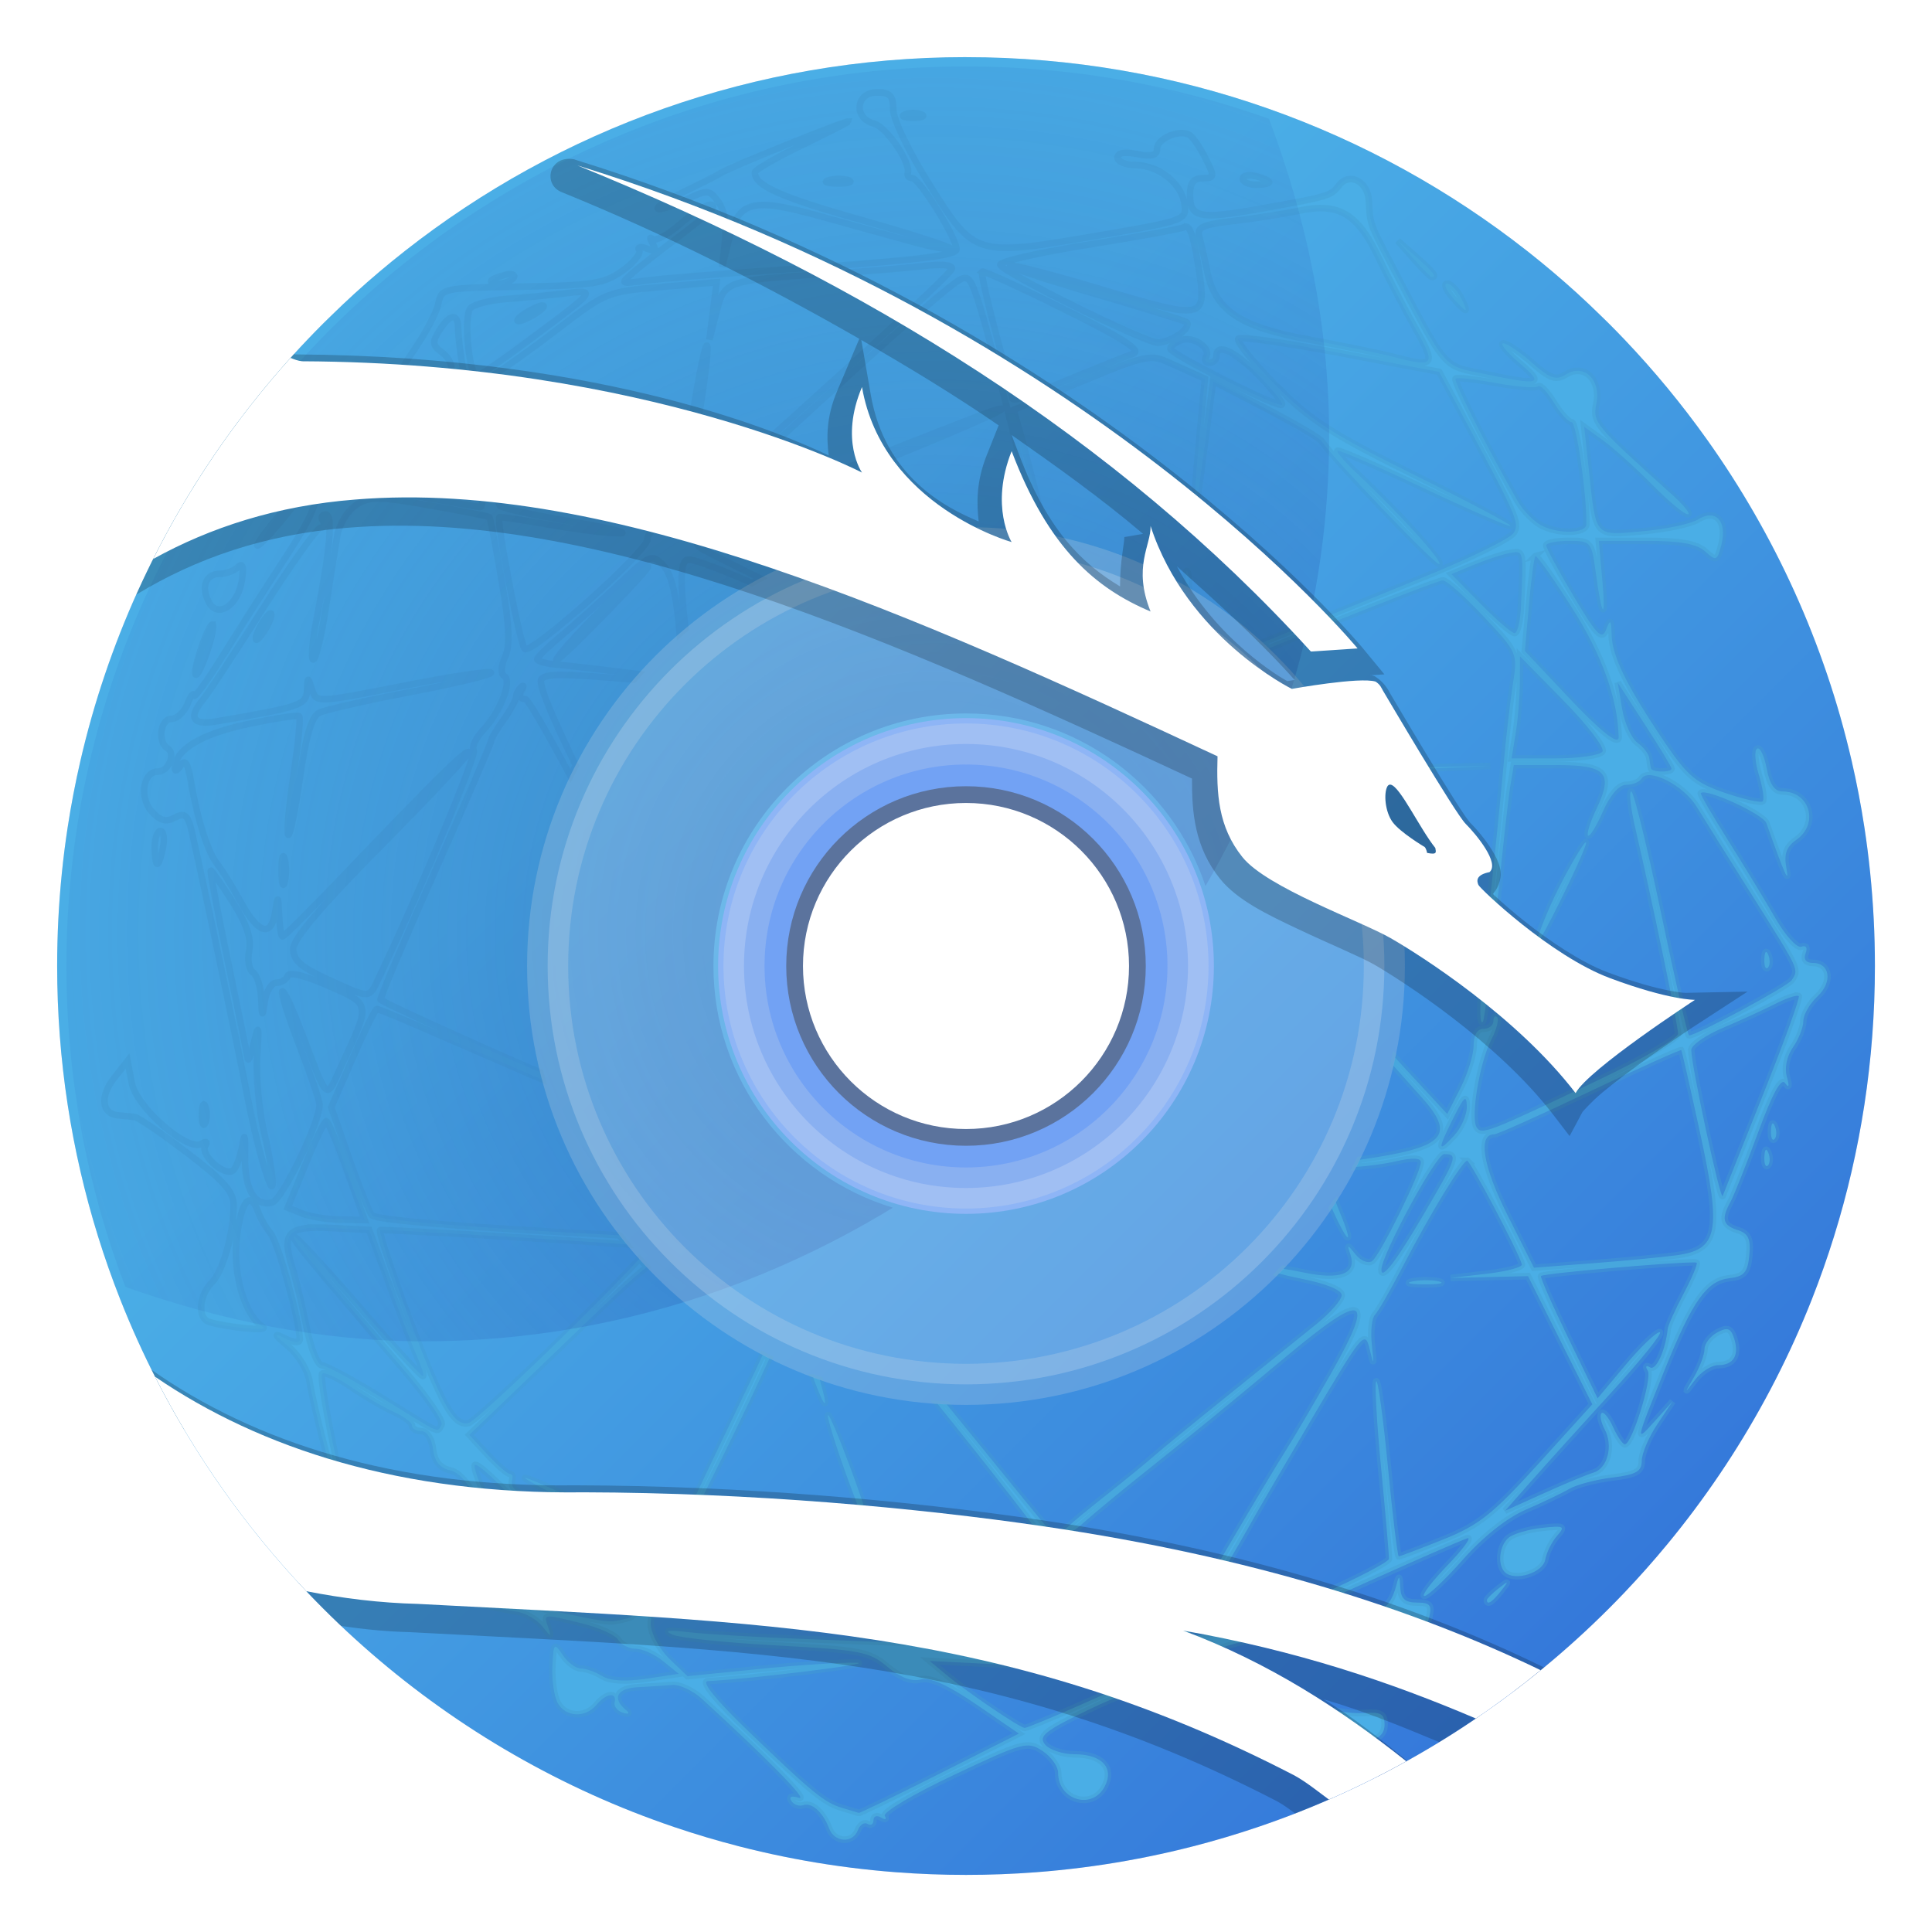
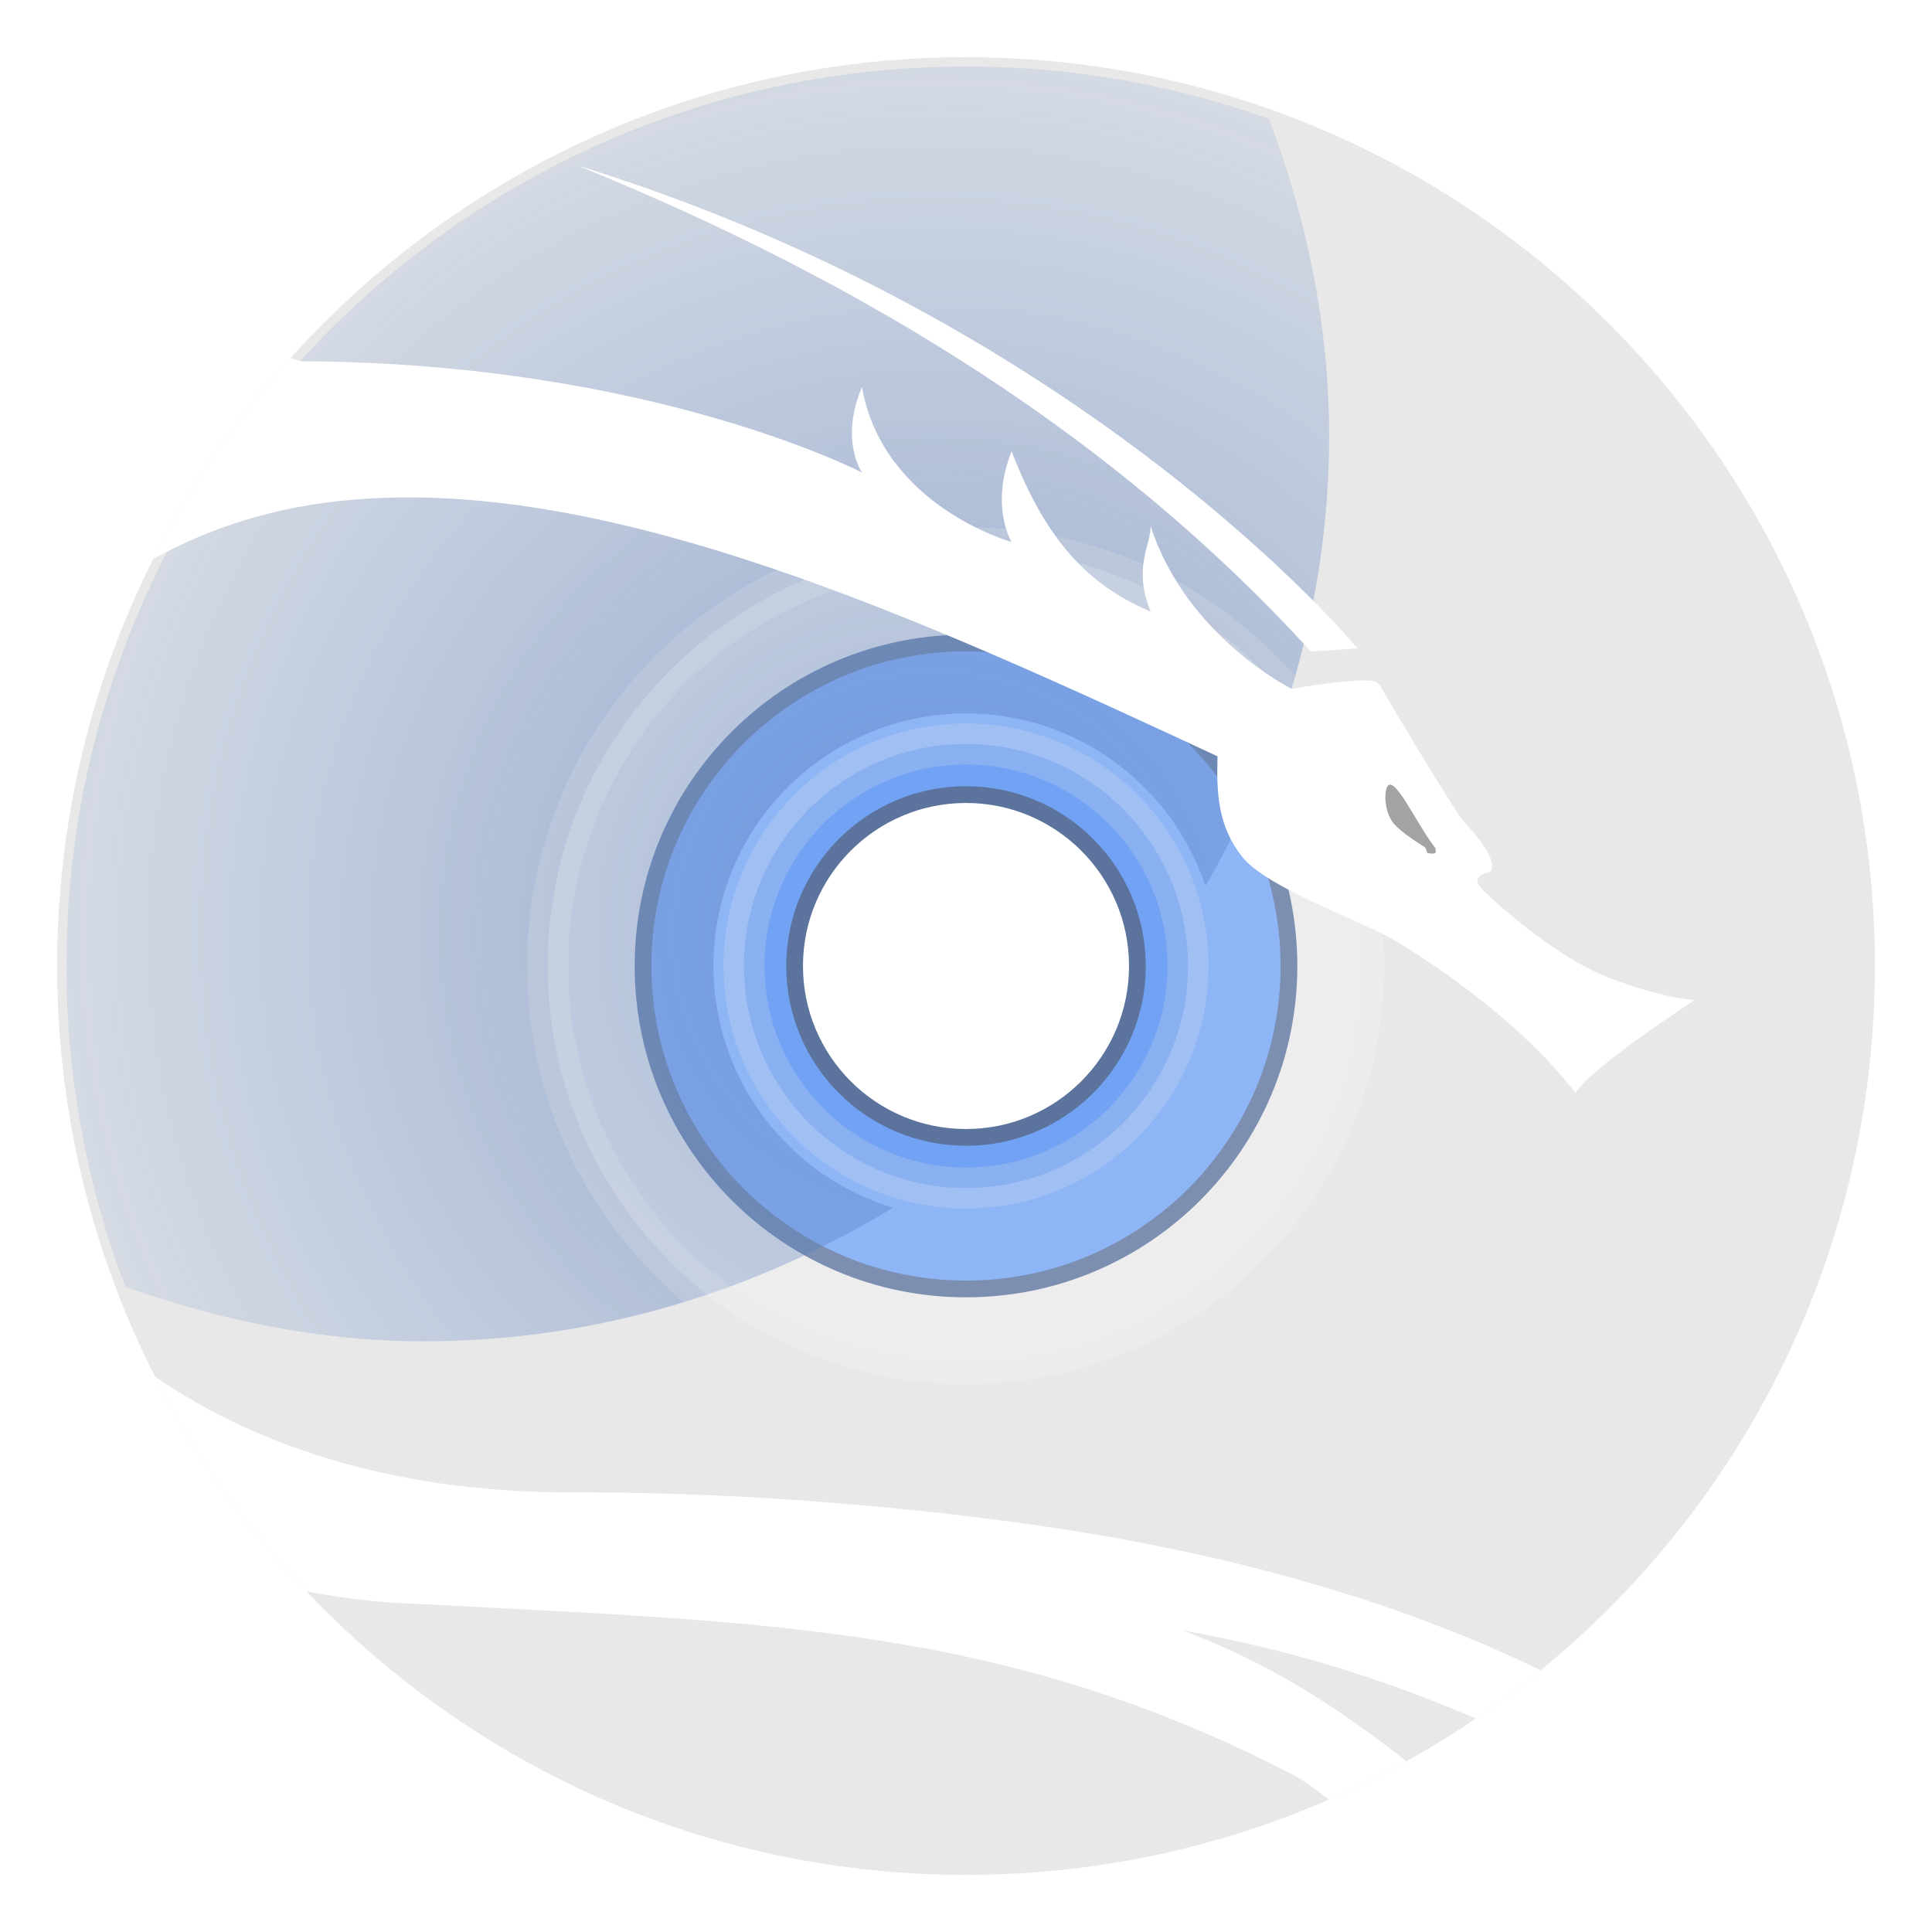
<svg xmlns="http://www.w3.org/2000/svg" xmlns:ns1="http://sodipodi.sourceforge.net/DTD/sodipodi-0.dtd" xmlns:ns2="http://www.inkscape.org/namespaces/inkscape" width="220" height="220" version="1.1" viewBox="0 0 165 165" id="svg17" ns1:docname="iso-64-netinst.svg" ns2:version="1.3.2 (091e20ef0f, 2023-11-25, custom)">
  <ns1:namedview id="namedview17" pagecolor="#ffffff" bordercolor="#000000" borderopacity="0.25" ns2:showpageshadow="2" ns2:pageopacity="0.0" ns2:pagecheckerboard="0" ns2:deskcolor="#d1d1d1" ns2:zoom="3.0534156" ns2:cx="-183.56492" ns2:cy="16.375104" ns2:window-width="3840" ns2:window-height="2083" ns2:window-x="1080" ns2:window-y="34" ns2:window-maximized="1" ns2:current-layer="svg17" />
  <defs id="defs1">
    <filter id="c" x="-0.027" y="-0.027" width="1.054" height="1.054" style="color-interpolation-filters:sRGB">
      <feGaussianBlur stdDeviation="1.746" id="feGaussianBlur1" />
    </filter>
  </defs>
  <radialGradient id="a" cx="106.31" cy="106.09" r="134.6" gradientTransform="matrix(.707 0 0 .707 4.709 4.709)" gradientUnits="userSpaceOnUse">
    <stop stop-color="#1b3f7c" style="stop-color:#2656a8" offset="0" id="stop1" />
    <stop stop-color="#2b62c0" stop-opacity="0" offset="1" id="stop2" />
  </radialGradient>
  <linearGradient id="b" x1="61.578" x2="160.65" y1="52.014" y2="151.09" gradientTransform="matrix(.947 0 0 .947 4.394 4.394)" gradientUnits="userSpaceOnUse">
    <stop stop-color="#265ab1" style="stop-color:#4aaee6" offset="0" id="stop3" />
    <stop stop-color="#5cb6e8" style="stop-color:#316fd8" offset="1" id="stop4" />
  </linearGradient>
  <path d="m82.5 4.879c-18.086 0-34.727 6.186-47.923 16.556-1.466 1.152-2.889 2.355-4.267 3.608-0.692 0.629-1.369 1.275-2.037 1.928-0.219 0.214-0.441 0.426-0.658 0.643-0.439 0.439-0.874 0.882-1.302 1.332-1.714 1.797-3.34 3.676-4.877 5.631-4.05e-4 5.14e-4 -9.64e-4 8.82e-4 -0.002 0.002-0.768 0.977-1.513 1.974-2.234 2.987-0.721 1.014-1.419 2.047-2.092 3.096-0.337 0.525-0.667 1.054-0.991 1.587-2.06e-4 3.38e-4 2.05e-4 0.001 0 0.002-0.972 1.6-1.889 3.239-2.746 4.912-0.571 1.116-1.117 2.247-1.635 3.393-0.259 0.573-0.512 1.149-0.757 1.73-1.66e-4 3.93e-4 1.66e-4 9.64e-4 0 0.002-0.245 0.58-0.484 1.164-0.715 1.751-0.463 1.175-0.898 2.364-1.305 3.566-0.203 0.601-0.401 1.206-0.59 1.814-0.189 0.608-0.371 1.218-0.545 1.832-1.22e-4 4.31e-4 1.223e-4 9.64e-4 0 0.002-0.349 1.228-0.668 2.468-0.957 3.72-0.433 1.878-0.798 3.781-1.093 5.708-0.196 1.285-0.361 2.58-0.493 3.885-4.68e-5 4.61e-4 4.68e-5 9.36e-4 0 0.002-0.132 1.304-0.233 2.618-0.3 3.941-2.37e-5 4.65e-4 2.36e-5 9.31e-4 0 0.001-0.033 0.661-0.059 1.325-0.075 1.99-1.17e-5 4.66e-4 1.19e-5 9.3e-4 0 0.001-0.017 0.665-0.025 1.333-0.025 2.002 0 4.019 0.305 7.967 0.894 11.821 0.294 1.927 0.659 3.83 1.093 5.708 1.021e-4 4.4e-4 -1.023e-4 9.8e-4 0 9.8e-4 0.433 1.877 0.935 3.729 1.502 5.552 0.567 1.823 1.2 3.617 1.895 5.38 0.463 1.175 0.955 2.336 1.473 3.482s1.063 2.277 1.635 3.393c1.91e-4 3.5e-4 -1.89e-4 9.6e-4 0 9.6e-4 1.143 2.231 2.391 4.4 3.736 6.499 0.673 1.05 1.37 2.082 2.092 3.096 0.361 0.507 0.727 1.011 1.1 1.509 0.745 0.996 1.513 1.973 2.304 2.932 1.186 1.438 2.423 2.832 3.708 4.179 0.428 0.449 0.863 0.894 1.302 1.333 3.512 3.512 7.358 6.688 11.488 9.478 1.032 0.697 2.081 1.371 3.148 2.019 0.533 0.324 1.072 0.641 1.614 0.953 1.084 0.623 2.183 1.221 3.299 1.793 1.116 0.571 2.247 1.117 3.393 1.635 1.146 0.518 2.307 1.01 3.482 1.473 1.175 0.463 2.364 0.898 3.566 1.305 1.803 0.61 3.637 1.156 5.497 1.635 1.24 0.319 2.493 0.608 3.756 0.866 1.263 0.259 2.537 0.487 3.822 0.683 1.285 0.196 2.58 0.361 3.885 0.493 0.652 0.066 1.308 0.125 1.965 0.175 1.971 0.15 3.963 0.226 5.972 0.226s4.001-0.076 5.972-0.226c0.657-0.05 1.312-0.108 1.965-0.175 1.305-0.132 2.6-0.297 3.885-0.493s2.558-0.425 3.822-0.683c1.263-0.258 2.516-0.547 3.756-0.866 1.86-0.479 3.694-1.025 5.497-1.635 1.202-0.407 2.391-0.842 3.566-1.305s2.336-0.955 3.482-1.473c1.146-0.518 2.277-1.063 3.393-1.635 1.116-0.571 2.216-1.17 3.299-1.793 0.542-0.312 1.08-0.629 1.614-0.953 1.067-0.648 2.116-1.322 3.148-2.019 4.129-2.79 7.976-5.966 11.488-9.478 0.439-0.439 0.874-0.884 1.302-1.333 1.285-1.348 2.522-2.742 3.708-4.179 0.791-0.958 1.559-1.935 2.304-2.932 0.372-0.498 0.739-1.002 1.1-1.509 0.721-1.014 1.419-2.047 2.092-3.096 1.346-2.1 2.594-4.269 3.736-6.5 0.571-1.116 1.117-2.247 1.635-3.393 0.518-1.146 1.01-2.307 1.473-3.482 0.695-1.763 1.328-3.557 1.895-5.38 0.567-1.823 1.069-3.674 1.502-5.552 1e-4 -4.6e-4 -1.2e-4 -9.5e-4 0-9.6e-4 0.433-1.878 0.798-3.781 1.093-5.708 0.589-3.854 0.894-7.803 0.894-11.821 0-0.67-9e-3 -1.337-0.025-2.004-0.017-0.665-0.042-1.329-0.076-1.99-3e-5 -4.65e-4 1e-5 -9.3e-4 0-0.001-0.067-1.323-0.168-2.636-0.3-3.941-4e-5 -4.62e-4 5e-5 -9.36e-4 0-0.002-0.132-1.305-0.297-2.6-0.493-3.885-0.294-1.927-0.659-3.83-1.093-5.708-0.289-1.251-0.609-2.492-0.957-3.72-0.174-0.614-0.356-1.226-0.545-1.833-0.189-0.608-0.386-1.213-0.59-1.814-0.407-1.202-0.842-2.391-1.305-3.566-0.463-1.175-0.955-2.336-1.473-3.482-0.518-1.146-1.063-2.277-1.635-3.393-1.143-2.231-2.39-4.401-3.736-6.5-0.673-1.05-1.37-2.082-2.092-3.096-2.164-3.043-4.542-5.924-7.112-8.62-0.428-0.449-0.863-0.893-1.302-1.332-0.217-0.217-0.439-0.429-0.658-0.643-0.669-0.653-1.345-1.3-2.037-1.928-1.378-1.253-2.801-2.456-4.267-3.608-13.196-10.37-29.837-16.556-47.923-16.556zm0 56.451c11.692 0 21.17 9.477 21.17 21.17 0 11.692-9.477 21.168-21.17 21.168-11.692 0-21.17-9.476-21.17-21.168s9.477-21.17 21.17-21.17z" style="filter:url(#c);opacity:.3;stroke-width:.715" id="path4" />
  <path d="m82.5 54.917c-15.234 0-27.582 12.348-27.582 27.582 0 15.233 12.348 27.582 27.582 27.582s27.582-12.349 27.582-27.582c0-15.234-12.348-27.582-27.582-27.582zm0 12.945c8.083 0 14.638 6.554 14.638 14.638s-6.554 14.638-14.638 14.638-14.638-6.554-14.638-14.638 6.554-14.638 14.638-14.638z" fill="#72a2f4" stroke="#5b739d" stroke-width="1.43" id="path5" />
-   <path d="m82.5 4.879c-18.086 0-34.727 6.186-47.923 16.556-1.466 1.152-2.889 2.355-4.267 3.608-0.692 0.629-1.369 1.275-2.037 1.928-0.219 0.214-0.441 0.426-0.658 0.643-0.439 0.439-0.874 0.882-1.302 1.332-1.714 1.797-3.34 3.676-4.877 5.631-4.05e-4 5.14e-4 -9.64e-4 8.82e-4 -0.002 0.002-0.768 0.977-1.513 1.974-2.234 2.987-0.721 1.014-1.419 2.047-2.092 3.096-0.337 0.525-0.667 1.054-0.991 1.587-2.06e-4 3.38e-4 2.05e-4 0.001 0 0.002-0.972 1.6-1.889 3.239-2.746 4.912-0.571 1.116-1.117 2.247-1.635 3.393-0.259 0.573-0.512 1.149-0.757 1.73-1.66e-4 3.93e-4 1.66e-4 9.64e-4 0 0.002-0.245 0.58-0.484 1.164-0.715 1.751-0.463 1.175-0.898 2.364-1.305 3.566-0.203 0.601-0.401 1.206-0.59 1.814-0.189 0.608-0.371 1.218-0.545 1.832-1.22e-4 4.31e-4 1.223e-4 9.64e-4 0 0.002-0.349 1.228-0.668 2.468-0.957 3.72-0.433 1.878-0.798 3.781-1.093 5.708-0.196 1.285-0.361 2.58-0.493 3.885-4.68e-5 4.61e-4 4.68e-5 9.36e-4 0 0.002-0.132 1.304-0.233 2.618-0.3 3.941-2.37e-5 4.65e-4 2.36e-5 9.31e-4 0 0.001-0.033 0.661-0.059 1.325-0.075 1.99-1.17e-5 4.66e-4 1.19e-5 9.3e-4 0 0.001-0.017 0.665-0.025 1.333-0.025 2.002 0 4.019 0.305 7.967 0.894 11.821 0.294 1.927 0.659 3.83 1.093 5.708 1.021e-4 4.4e-4 -1.023e-4 9.8e-4 0 9.8e-4 0.433 1.877 0.935 3.729 1.502 5.552 0.567 1.823 1.2 3.617 1.895 5.38 0.463 1.175 0.955 2.336 1.473 3.482s1.063 2.277 1.635 3.393c1.91e-4 3.5e-4 -1.89e-4 9.6e-4 0 9.6e-4 1.143 2.231 2.391 4.4 3.736 6.499 0.673 1.05 1.37 2.082 2.092 3.096 0.361 0.507 0.727 1.011 1.1 1.509 0.745 0.996 1.513 1.973 2.304 2.932 1.186 1.438 2.423 2.832 3.708 4.179 0.428 0.449 0.863 0.894 1.302 1.333 3.512 3.512 7.358 6.688 11.488 9.478 1.032 0.697 2.081 1.371 3.148 2.019 0.533 0.324 1.072 0.641 1.614 0.953 1.084 0.623 2.183 1.221 3.299 1.793 1.116 0.571 2.247 1.117 3.393 1.635 1.146 0.518 2.307 1.01 3.482 1.473 1.175 0.463 2.364 0.898 3.566 1.305 1.803 0.61 3.637 1.156 5.497 1.635 1.24 0.319 2.493 0.608 3.756 0.866 1.263 0.259 2.537 0.487 3.822 0.683 1.285 0.196 2.58 0.361 3.885 0.493 0.652 0.066 1.308 0.125 1.965 0.175 1.971 0.15 3.963 0.226 5.972 0.226s4.001-0.076 5.972-0.226c0.657-0.05 1.312-0.108 1.965-0.175 1.305-0.132 2.6-0.297 3.885-0.493s2.558-0.425 3.822-0.683c1.263-0.258 2.516-0.547 3.756-0.866 1.86-0.479 3.694-1.025 5.497-1.635 1.202-0.407 2.391-0.842 3.566-1.305s2.336-0.955 3.482-1.473c1.146-0.518 2.277-1.063 3.393-1.635 1.116-0.571 2.216-1.17 3.299-1.793 0.542-0.312 1.08-0.629 1.614-0.953 1.067-0.648 2.116-1.322 3.148-2.019 4.129-2.79 7.976-5.966 11.488-9.478 0.439-0.439 0.874-0.884 1.302-1.333 1.285-1.348 2.522-2.742 3.708-4.179 0.791-0.958 1.559-1.935 2.304-2.932 0.372-0.498 0.739-1.002 1.1-1.509 0.721-1.014 1.419-2.047 2.092-3.096 1.346-2.1 2.594-4.269 3.736-6.5 0.571-1.116 1.117-2.247 1.635-3.393 0.518-1.146 1.01-2.307 1.473-3.482 0.695-1.763 1.328-3.557 1.895-5.38 0.567-1.823 1.069-3.674 1.502-5.552 1e-4 -4.6e-4 -1.2e-4 -9.5e-4 0-9.6e-4 0.433-1.878 0.798-3.781 1.093-5.708 0.589-3.854 0.894-7.803 0.894-11.821 0-0.67-9e-3 -1.337-0.025-2.004-0.017-0.665-0.042-1.329-0.076-1.99-3e-5 -4.65e-4 1e-5 -9.3e-4 0-0.001-0.067-1.323-0.168-2.636-0.3-3.941-4e-5 -4.62e-4 5e-5 -9.36e-4 0-0.002-0.132-1.305-0.297-2.6-0.493-3.885-0.294-1.927-0.659-3.83-1.093-5.708-0.289-1.251-0.609-2.492-0.957-3.72-0.174-0.614-0.356-1.226-0.545-1.833-0.189-0.608-0.386-1.213-0.59-1.814-0.407-1.202-0.842-2.391-1.305-3.566-0.463-1.175-0.955-2.336-1.473-3.482-0.518-1.146-1.063-2.277-1.635-3.393-1.143-2.231-2.39-4.401-3.736-6.5-0.673-1.05-1.37-2.082-2.092-3.096-2.164-3.043-4.542-5.924-7.112-8.62-0.428-0.449-0.863-0.893-1.302-1.332-0.217-0.217-0.439-0.429-0.658-0.643-0.669-0.653-1.345-1.3-2.037-1.928-1.378-1.253-2.801-2.456-4.267-3.608-13.196-10.37-29.837-16.556-47.923-16.556zm0 56.451c11.692 0 21.17 9.477 21.17 21.17 0 11.692-9.477 21.168-21.17 21.168-11.692 0-21.17-9.476-21.17-21.168s9.477-21.17 21.17-21.17z" style="fill:url(#b);stroke-width:.715" id="path6" />
-   <path transform="scale(.75)" d="m99.844 10.52c-2.395 0-2.681 2.934-0.346 3.545 1.44 0.377 4.216 4.423 3.879 5.654-0.085 0.31 0.133 0.562 0.484 0.562 0.885 0 5.466 7.495 5.021 8.215-0.425 0.688-5.662 1.259-21.055 2.295-6.195 0.417-12.616 0.941-14.268 1.166-2.957 0.402-2.98 0.388-1.44-0.939 0.861-0.742 2.692-2.194 4.068-3.227 4.536-3.404 5.643-4.455 4.719-4.481-0.502-0.014-2.058 0.981-3.459 2.211-1.401 1.23-2.818 1.99-3.15 1.69-0.332-0.3-0.325-0.067 0.016 0.52 0.465 0.801 0.298 0.944-0.67 0.572-0.709-0.272-1.098-0.187-0.865 0.189 0.233 0.377-0.626 1.433-1.908 2.346-2.064 1.47-3.377 1.675-11.461 1.801-9.013 0.14-9.133 0.165-9.504 1.965-0.207 1.003-1.474 3.405-2.816 5.338-1.342 1.933-2.441 3.895-2.441 4.361 0 0.466-0.312 0.656-0.693 0.42-0.381-0.236-1.468 0.674-2.414 2.022-0.946 1.347-2.693 3.435-3.881 4.641-1.658 1.682-2.065 2.665-1.752 4.229 0.317 1.584-0.45 3.35-3.451 7.945-2.123 3.25-5.317 8.259-7.098 11.131-1.781 2.872-3.259 4.9-3.285 4.506-0.026-0.394-0.353 0.043-0.727 0.973-0.374 0.929-1.197 1.69-1.83 1.69-1.256 0-1.597 2.64-0.434 3.359 0.978 0.605 0.112 2.648-1.123 2.648-1.669 0-2.121 2.958-0.693 4.535 0.951 1.051 1.636 1.238 2.613 0.715 1.048-0.561 1.423-0.36 1.801 0.963 0.492 1.725 5.317 24.591 6.453 30.584 1.053 5.554 2.826 11.748 2.902 10.137 0.039-0.826-0.399-3.504-0.975-5.951s-0.924-6.335-0.775-8.637c0.223-3.442 0.16-3.718-0.346-1.557-0.338 1.446-0.663 2.29-0.723 1.877-0.059-0.413-1.08-5.397-2.268-11.076-1.187-5.679-2.062-10.326-1.945-10.326 0.117 0 1.236 1.607 2.486 3.568 1.594 2.501 2.158 4.157 1.885 5.543-0.214 1.087-0.02 2.205 0.432 2.484 0.452 0.279 0.874 1.586 0.936 2.904 0.107 2.271 0.127 2.289 0.424 0.332 0.172-1.136 0.77-2.064 1.328-2.064 0.558 0 1.131-0.356 1.275-0.789 0.158-0.473 2-0.018 4.615 1.139 4.87 2.154 4.827 1.909 1.588 8.9-1.973 4.259-1.45 4.712-4.871-4.209-0.916-2.39-1.8-4.211-1.965-4.047-0.164 0.164 0.726 2.957 1.977 6.205 1.251 3.248 2.276 6.253 2.279 6.676 0.015 2.05-4.258 10.86-5.414 11.162-1.985 0.519-3.154-1.528-3.078-5.393 0.043-2.195-0.063-2.661-0.285-1.248-0.195 1.239-0.66 2.567-1.031 2.949-0.86 0.885-3.862-1.727-3.205-2.789 0.277-0.449 0.102-0.538-0.424-0.213-1.57 0.97-7.414-4.128-7.953-6.939l-0.477-2.488-1.531 1.947c-1.637 2.081-1.415 4.094 0.467 4.248 0.632 0.052 1.483 0.136 1.891 0.188 0.407 0.052 3.109 1.902 6.006 4.111 4.211 3.212 5.264 4.416 5.25 6.008-0.03 3.294-1.234 7.48-2.523 8.77-1.44 1.44-1.601 4.037-0.275 4.443 2.054 0.63 6.895 1.092 6.119 0.584-2.107-1.38-3.478-6.154-2.959-10.307 0.514-4.117 1.538-5.307 2.422-2.814 0.256 0.723 0.897 1.822 1.422 2.441 0.83 0.979 3.322 10.048 3.322 12.088 0 0.44-0.672 0.395-1.69-0.113-1.336-0.668-1.255-0.477 0.395 0.912 1.153 0.971 2.232 2.762 2.414 4.008 0.181 1.239 1.04 4.929 1.908 8.199 0.868 3.27 1.375 6.818 1.129 7.885-0.337 1.46-0.26 1.661 0.312 0.812 0.554-0.821 0.713-0.106 0.586 2.629l-0.174 3.754 3.189-0.111c1.754-0.061 3.002 0.188 2.775 0.555-0.227 0.366 0.056 0.487 0.627 0.268 0.571-0.219 3.377 0.123 6.234 0.76 2.858 0.637 6.015 1.288 7.018 1.445 1.002 0.158 2.316 0.918 2.918 1.69 0.961 1.232 1.038 1.242 0.641 0.088-0.537-1.558-0.614-1.549 3.861-0.443 1.938 0.479 3.795 1.323 4.125 1.877 0.33 0.554 1.223 1.008 1.982 1.008 0.76 0 2.174 0.642 3.144 1.428l1.766 1.43-3.682 0.553c-2.381 0.357-4.166 0.25-5.051-0.303-0.753-0.47-1.839-0.855-2.414-0.855-0.575 0-1.508-0.692-2.074-1.539-0.97-1.449-1.039-1.376-1.174 1.258-0.079 1.539 0.187 3.414 0.59 4.168 0.888 1.66 3.155 1.785 4.434 0.244 1.099-1.324 2.335-1.492 2.066-0.281-0.103 0.465 0.318 0.997 0.938 1.184 0.668 0.201 0.82 0.085 0.375-0.283-1.646-1.36-1.075-2.499 1.315-2.625 1.342-0.071 3.117-0.186 3.943-0.256 0.826-0.07 2.346 0.648 3.379 1.592 7.502 6.861 12.181 11.635 11.037 11.264-0.833-0.27-1.167-0.14-0.869 0.342 0.266 0.43 0.871 0.652 1.346 0.494 1.006-0.335 2.253 0.782 2.961 2.65 0.608 1.607 2.684 1.728 3.273 0.191 0.237-0.617 0.734-0.936 1.103-0.707 0.37 0.229 0.672 0.038 0.672-0.424 0-0.462 0.39-0.597 0.867-0.303 0.478 0.296 0.666 0.208 0.418-0.193-0.248-0.401 3.286-2.494 7.854-4.652 7.89-3.728 8.393-3.866 10.096-2.75 0.986 0.646 1.793 1.776 1.793 2.51 0 3.097 3.853 4.254 5.281 1.586 1.148-2.145-0.287-3.707-3.404-3.707-1.344 0-2.861-0.501-3.369-1.113-0.783-0.944-0.023-1.55 4.977-3.965 6.695-3.233 9.595-3.463 17.541-1.398 2.685 0.698 6.374 1.656 8.199 2.129 2.744 0.712 3.071 0.97 1.879 1.49-1.07 0.467-0.909 0.524 0.623 0.227 1.234-0.24 2.064-0.072 2.064 0.416 0 0.45 0.76 0.71 1.689 0.578 1.109-0.158 1.689-0.756 1.689-1.742 0-1.228-0.437-1.467-2.408-1.314-1.325 0.102-4.368-0.352-6.76-1.01-2.392-0.657-6.53-1.679-9.197-2.272-2.667-0.593-5.086-1.461-5.375-1.928-0.918-1.486 0.181-2.866 2.232-2.803l1.984 0.062-2.254 1.031c-3.437 1.574-1.023 1.295 2.721-0.314 4.594-1.974 17.359-2.809 18.676-1.223 1.913 2.304 4.592 1.109 5.459-2.434 0.342-1.399 0.103-1.69-1.393-1.69-1.347 0-1.829-0.429-1.895-1.689-0.074-1.439-0.142-1.478-0.453-0.262-0.795 3.109-2.677 4.095-8.859 4.635-3.298 0.288-5.826 0.353-5.619 0.146 0.355-0.356 20.12-9.253 22.527-10.141 0.62-0.228-0.379 1.154-2.221 3.072-1.841 1.919-3.02 3.488-2.621 3.488 0.399 0 2.376-1.872 4.393-4.16 2.252-2.555 5.002-4.738 7.127-5.658 1.903-0.824 4.137-1.892 4.963-2.375 0.826-0.483 3.022-1.063 4.881-1.289 2.742-0.333 3.379-0.694 3.379-1.912 0-0.826 0.789-2.685 1.752-4.131l1.752-2.627-2.025 2.252c-2.244 2.497-2.242 2.478 1.193-6.008 3.123-7.716 4.733-9.98 7.295-10.275 1.689-0.195 2.089-0.654 2.279-2.613 0.18-1.854-0.109-2.485-1.315-2.867-1.71-0.543-1.898-1.269-0.828-3.215 0.394-0.717 1.807-4.267 3.139-7.889 1.649-4.484 2.633-6.282 3.086-5.633 0.428 0.613 0.498 0.354 0.193-0.729-0.283-1.007-2e-3 -2.353 0.701-3.357 0.646-0.922 1.176-2.264 1.176-2.982s0.719-1.976 1.598-2.795c1.758-1.638 1.455-3.826-0.529-3.826-0.766 0-1.072-0.411-0.812-1.088 0.249-0.648 0.054-0.953-0.482-0.756-0.495 0.182-1.823-1.272-2.949-3.231-1.127-1.959-3.537-5.927-5.357-8.818-1.821-2.891-3.238-5.339-3.148-5.441 0.545-0.624 7.104 2.379 7.475 3.422 2.058 5.793 2.639 7.099 2.275 5.121-0.296-1.613-9e-3 -2.428 1.143-3.234 2.588-1.812 1.529-5.498-1.58-5.498-0.911 0-1.471-0.811-1.811-2.623-0.271-1.442-0.761-2.455-1.09-2.252s-0.234 1.551 0.209 2.996c0.443 1.445 0.637 2.796 0.432 3.002-0.206 0.206-2.127-0.223-4.269-0.951-3.353-1.14-4.319-1.95-6.926-5.816-4.253-6.308-5.945-9.732-6.006-12.16-0.044-1.765-0.144-1.865-0.627-0.629-0.482 1.232-1.074 0.624-3.701-3.799-1.72-2.896-3.129-5.499-3.129-5.785s1.162-0.52 2.582-0.52c2.513 0 2.595 0.098 3.062 3.568 0.707 5.252 1.186 5.737 0.738 0.75l-0.389-4.318h5.393c3.906 0 5.759 0.334 6.729 1.211 1.248 1.129 1.372 1.076 1.844-0.805 0.672-2.676-0.67-4.094-2.684-2.836-0.803 0.501-3.637 1.104-6.299 1.34-5.546 0.49-5.281 0.799-6.129-7.094l-0.516-4.807 2.152 1.551c1.184 0.853 3.673 3.093 5.531 4.979 1.859 1.885 3.708 3.435 4.109 3.443 0.402 0.008-0.443-1.04-1.877-2.33-8.722-7.841-8.962-8.13-8.529-10.295 0.545-2.725-1.408-4.588-3.463-3.305-1.142 0.713-1.806 0.483-3.883-1.348-1.377-1.214-2.841-2.2-3.254-2.189-0.413 0.01 0.42 1.018 1.85 2.24 2.87 2.453 2.451 2.583-4.012 1.238-4.852-1.009-4.155-0.177-10.82-12.908-2.206-4.214-2.189-4.163-2.318-6.781-0.11-2.224-2.193-3.322-3.397-1.789-0.961 1.224-1.112 1.27-9.041 2.682-6.879 1.225-7.932 1.012-7.932-1.598 0-1.375 0.401-1.9 1.445-1.9 1.352 0 1.373-0.144 0.328-2.238-0.614-1.231-1.438-2.434-1.828-2.676-1.12-0.692-3.699 0.4-3.699 1.566 0 0.774-0.604 0.937-2.254 0.607-1.435-0.287-2.252-0.144-2.252 0.395 0 0.465 0.929 0.852 2.064 0.861 2.656 0.021 5.26 2.102 5.574 4.455 0.242 1.808 0.051 1.877-9.891 3.578-13.963 2.389-13.988 2.383-19.098-5.715-2.347-3.72-4.182-7.498-4.182-8.611 0-1.615-0.348-1.984-1.877-1.984zm4.129 2.35c-0.34 0-0.679 0.052-0.938 0.156-0.516 0.208-0.095 0.379 0.938 0.379 1.032 0 1.456-0.171 0.939-0.379-0.258-0.104-0.599-0.156-0.939-0.156zm-7.402 0.977c0.005-0.016-0.03-0.013-0.107 0.01-2.014 0.595-13.11 5.096-14.268 5.789-0.62 0.371-2.589 1.371-4.379 2.221-1.79 0.85-3.1 1.701-2.91 1.891 0.19 0.19 1.57-0.239 3.068-0.953 2.625-1.252 2.763-1.247 3.811 0.154 0.687 0.92 0.97 2.559 0.768 4.459l-0.32 3.004 0.756-3.088c1.097-4.478 2.603-4.873 10.393-2.717 3.554 0.984 8.272 2.29 10.484 2.902 2.213 0.612 4.167 0.97 4.342 0.795 0.175-0.175-4.307-1.622-9.959-3.217-9.357-2.64-12.297-3.947-12.297-5.461 0-0.296 2.618-1.792 5.818-3.324 2.801-1.341 4.768-2.355 4.801-2.465zm45.867 6.119c-0.539-0.037-0.918 0.106-0.918 0.387 0 0.374 0.676 0.682 1.502 0.682 0.826 0 1.502-0.131 1.502-0.289 0-0.158-0.676-0.464-1.502-0.68-0.206-0.054-0.404-0.087-0.584-0.1zm-46.814 0.412c-0.408-5e-3 -0.846 0.04-1.211 0.135-0.731 0.19-0.313 0.36 0.926 0.375 1.239 0.015 1.837-0.14 1.328-0.346-0.254-0.103-0.635-0.159-1.043-0.164zm54.639 3.316c2.987-0.049 4.771 1.552 6.701 5.6 1.083 2.272 2.973 5.904 4.199 8.072 2.436 4.306 2.244 4.53-2.746 3.211-1.239-0.328-5.45-1.185-9.357-1.908-8.003-1.48-10.703-3.317-11.633-7.91-0.288-1.425-0.682-3.157-0.875-3.848-0.289-1.032 0.422-1.346 3.998-1.764 2.393-0.28 5.739-0.804 7.436-1.164 0.834-0.177 1.588-0.278 2.277-0.289zm-15.186 2.109c0.536 0.068 0.973 1.65 1.516 5.367 0.752 5.151 0.322 5.226-10.859 1.873-5.534-1.66-10.35-2.922-10.701-2.805-0.351 0.117 3.862 1.527 9.359 3.133 5.498 1.606 10.3 3.085 10.672 3.289 0.372 0.204 0.054 0.826-0.707 1.383-0.761 0.556-1.911 0.993-2.555 0.971-1.542-0.054-17.619-8.009-17.902-8.857-0.121-0.362 4.414-1.398 10.078-2.301 5.664-0.903 10.553-1.798 10.863-1.99 0.081-0.05 0.16-0.072 0.236-0.062zm24.09 1.613 1.82 2.064c1.001 1.136 1.932 2.064 2.066 2.064 0.589 0 0.11-0.607-1.82-2.309zm-52.666 2.764c1.305-0.056 2.009 0.095 1.881 0.432-0.235 0.619-6.997 6.906-20.428 18.994-8.15 7.335-9.833 8.968-9.254 8.971 0.348 0.002 4.418-3.46 9.047-7.693 15.662-14.326 20.952-18.962 21.898-19.191 1.204-0.292 1.453 0.536 7.869 25.996 0.268 1.062 0.49 2 0.744 3.029 0.309 0.051 0.615 0.107 0.922 0.164-1.117-4.334-2.416-9.398-2.775-10.699l-0.973-3.516 3.469-1.447c12.622-5.266 11.73-5.06 15.176-3.506l3.125 1.408-0.459 4.914c-1.106 11.85-1.055 13.946 0.123 5.023l1.275-9.65 5.969 3.088c3.283 1.699 6.155 3.378 6.383 3.731 1.247 1.927 13.106 14.31 13.412 14.004 0.362-0.362-4.794-6.029-9.434-10.369-1.344-1.257-2.326-2.402-2.184-2.545 0.143-0.143 4.581 1.783 9.863 4.279 5.282 2.497 9.715 4.428 9.852 4.291 0.137-0.137-4.8-2.756-10.973-5.82-9.558-4.745-11.911-6.272-15.861-10.297-2.551-2.599-4.422-4.941-4.158-5.205 0.264-0.264 5.517 0.478 11.676 1.648l11.197 2.127 2.647 4.928c6.219 11.579 6.507 12.237 5.863 13.387-0.353 0.631-4.993 2.914-10.312 5.074-5.319 2.161-13.514 5.491-18.209 7.4-0.043 0.017-0.069 0.028-0.111 0.045 0.236 0.216 0.462 0.442 0.693 0.662l4.496-1.828c8.01-3.256 14.919-5.92 15.352-5.92s2.529 1.859 4.66 4.131c3.847 4.101 3.87 4.155 3.309 7.707-0.311 1.968-0.787 6.108-1.057 9.199-0.269 3.092-0.977 10.131-1.574 15.643-1.107 10.216-1.331 14.129-0.775 13.57 0.171-0.172 0.849-5.72 1.506-12.328 0.657-6.608 1.376-13.113 1.6-14.455l0.406-2.439h4.871c5.694 0 6.5 0.897 4.523 5.041-0.696 1.459-1.116 2.804-0.934 2.986 0.182 0.182 0.937-1.044 1.678-2.723 0.835-1.892 1.846-3.053 2.66-3.053 0.722-1e-6 1.51-0.317 1.75-0.705 0.795-1.286 4.784 0.747 6.285 3.205 0.8 1.309 3.69 5.929 6.422 10.266 5.328 8.458 5.217 8.219 4.393 9.479-0.465 0.71-10.833 6.291-11.688 6.291-0.156 0-1.587-6.252-3.182-13.893-1.595-7.641-3.128-13.891-3.406-13.891-0.278 0-0.054 1.942 0.498 4.316 1.87 8.038 4.841 22.336 4.838 23.277-2e-3 0.515-3.973 2.832-8.826 5.15-12.858 6.142-13.55 6.41-14.117 5.492-0.7-1.132 0.35-7.405 1.666-9.949 0.61-1.18 0.917-2.339 0.68-2.576-0.237-0.237-0.432-0.036-0.432 0.445 0 0.482-0.507 0.877-1.127 0.877-0.706 0-1.125 0.712-1.125 1.906 0 1.049-0.676 3.232-1.502 4.852l-1.502 2.945-4.693-5.066c-0.38-0.41-0.83-0.907-1.232-1.346-0.065 0.303-0.139 0.602-0.209 0.902 0.702 0.78 2.642 2.965 2.939 3.289 4.313 4.699 3.121 6.026-6.768 7.43-0.134 0.271-0.276 0.537-0.414 0.805 1.367-0.078 3.239-0.331 4.557-0.637 1.815-0.422 2.816-0.387 2.816 0.098 0 1.224-4.661 10.682-5.559 11.279-0.454 0.302-1.292-0.037-1.863-0.752-0.935-1.169-0.998-1.173-0.609-0.041 0.772 2.252-1.15 2.979-5.441 2.059-0.8-0.171-1.53-0.295-2.188-0.391-0.169 0.177-0.336 0.356-0.508 0.531 0.719 0.195 1.597 0.404 2.629 0.607 2.72 0.535 4.527 1.275 4.527 1.853 0 0.53-1.268 1.993-2.816 3.252-1.549 1.259-6.026 4.869-9.949 8.023-3.924 3.154-7.809 6.336-8.635 7.068-0.826 0.733-3.191 2.668-5.256 4.303-4.754 3.765-5.9 4.852-5.117 4.852 0.343 0 1.471-0.76 2.504-1.689 1.033-0.929 3.901-3.307 6.375-5.281 6.571-5.245 8.979-7.212 16.748-13.686 8.8-7.332 9.989-6.858 4.984 1.988-1.954 3.453-4.307 7.459-5.229 8.904-0.922 1.446-4.106 6.769-7.076 11.828-5.244 8.933-5.476 9.199-7.982 9.199-1.42 0-2.586-0.253-2.594-0.562-8e-3 -0.31-1.211-1.916-2.672-3.568-1.461-1.652-5.819-6.889-9.684-11.639-2.331-2.865-5.497-6.756-8.582-10.547-0.347-0.015-0.692-0.038-1.037-0.06 6.168 7.658 12.227 15.407 12.227 15.848 0 0.365-1.099 1.429-2.441 2.365-1.342 0.936-4.124 3.157-6.182 4.934-4.563 3.94-6.542 4.134-8.025 0.789-1.064-2.399-1.079-2.265-0.154 1.418l0.461 1.842-10.414-0.395c-5.728-0.217-11.936-0.576-13.795-0.797-2.352-0.28-2.916-0.196-1.855 0.275 0.838 0.372 6.182 0.925 11.879 1.23 9.514 0.51 10.539 0.707 12.576 2.422 1.45 1.22 2.767 1.723 3.801 1.453 1.088-0.285 3.078 0.612 6.383 2.875l4.801 3.287-9.016 4.553c-4.959 2.504-9.108 4.518-9.219 4.477-0.111-0.041-0.953-0.294-1.873-0.562-2.034-0.594-3.454-1.754-10.82-8.854-3.589-3.459-5.274-5.551-4.506-5.59 5.104-0.26 19.365-2.025 16.941-2.098-1.684-0.05-6.704 0.275-11.156 0.723l-8.096 0.814-2.008-1.924c-1.104-1.058-2.08-2.793-2.168-3.857-0.158-1.907 2.391-7.863 3.365-7.863 0.275 0 3.9 1.555 8.057 3.457 11.659 5.335 12.539 5.703 12.861 5.381 0.166-0.166-1.129-0.907-2.877-1.648-1.748-0.742-6.475-2.895-10.506-4.783-8.446-3.958-8.194-2.65-2.67-13.865 1.972-4.003 4.227-8.742 5.287-11.094-0.258-0.13-0.514-0.261-0.77-0.395-0.924 2.012-2.16 4.595-3.834 8.07-3.675 7.631-7.419 15.589-8.32 17.684-1.061 2.466-2.211 3.963-3.266 4.246-1.91 0.512-2.068 0.501-6.613-0.449l-3.484-0.729-3.887-7.894c-2.137-4.343-3.656-8.115-3.375-8.383 0.281-0.267 2.752 2.034 5.492 5.113 6.336 7.121 11.889 12.872 10.545 10.922-1.231-1.786-10.556-12.573-11.422-13.211-0.332-0.244-0.5-0.752-0.375-1.127 0.125-0.375 0.006-0.682-0.264-0.682-0.27 0-1.418-1.001-2.553-2.225l-2.062-2.227 11.164-10.729c4.347-4.178 7.022-6.785 9.06-8.391-0.285-0.302-0.57-0.603-0.848-0.912-1.601 1.733-4.647 4.844-8.385 8.525-5.556 5.472-10.536 10.049-11.066 10.17-1.283 0.292-2.292-1.018-4.234-5.502-2.132-4.921-6.14-16.221-5.84-16.467 0.155-0.127 19.794 1.021 28.1 1.621-0.279-0.339-0.544-0.69-0.814-1.037-16.563-0.839-27.705-1.72-28.213-2.275-0.297-0.324-1.462-3.224-2.59-6.445l-2.049-5.857 2.439-5.596c1.342-3.078 2.58-5.596 2.754-5.596s2.579 0.984 5.344 2.186c2.765 1.202 8.211 3.566 12.102 5.254 0.478 0.207 0.905 0.382 1.361 0.574-0.071-0.266-0.142-0.531-0.209-0.799-6.015-2.549-17.8-7.902-18.166-8.268-0.119-0.119 2.66-6.693 6.176-14.609 3.515-7.916 6.393-14.589 6.393-14.83 0-0.241 0.637-1.335 1.418-2.432 0.781-1.096 1.429-2.275 1.44-2.619 0.011-0.344 0.271-0.852 0.578-1.127 0.307-0.275 0.317-0.079 0.02 0.438-0.315 0.548-0.132 0.941 0.441 0.943 0.308 0.001 2.352 3.546 5.141 8.744 0.193-0.4 0.404-0.789 0.607-1.184-3.15-6.527-4.293-9.463-3.889-9.867 0.57-0.57 2.132-0.649 10.49 0.092 0.183-0.212 0.363-0.426 0.549-0.635-0.887-0.108-1.162-0.135-2.152-0.258-2.891-0.359-6.185-0.737-7.32-0.84-1.135-0.103-2.064-0.367-2.064-0.588-8.21e-4 -0.221 1.266-1.454 2.814-2.74 1.549-1.286 4.476-3.914 6.506-5.838 3.547-3.361 3.743-3.445 5.008-2.141 0.9 0.928 1.483 3.199 1.842 7.178 0.023 0.257 0.027 0.395 0.047 0.631 0.221-0.191 0.438-0.387 0.662-0.574l-0.082-0.748c-0.506-4.604-0.463-6.541 0.16-7.059 0.352-0.292 2.95 0.624 7.498 2.6 0.317-0.178 0.635-0.354 0.957-0.525-3.958-1.933-6.754-3.352-6.977-3.57-0.444-0.437-0.162-1.123 0.752-1.83 1.34-1.037 1.345-1.091 0.07-0.645-0.832 0.291-1.652 0.067-2.045-0.561-0.555-0.887-0.976-0.865-2.74 0.146-1.146 0.658-2.012 1.55-1.924 1.984 0.24 1.176-13.295 13.285-13.98 12.508-0.556-0.631-3.252-14.671-2.877-14.98 0.097-0.08 2.711 0.308 5.809 0.859 3.098 0.552 6.646 0.983 7.885 0.959 1.239-0.024-1.202-0.62-5.424-1.326-4.222-0.706-7.903-1.511-8.182-1.789-0.503-0.503-2.425-10.263-2.5-12.697-0.022-0.7 0.774-1.715 1.768-2.254 0.994-0.539 4.287-2.885 7.32-5.215 5.419-4.162 5.624-4.245 11.789-4.769l6.275-0.535-0.412 3.269-0.412 3.268 0.805-3.143c0.919-3.587 0.977-3.607 13.002-4.373 3.717-0.237 8.405-0.622 10.416-0.857 0.56-0.066 1.063-0.108 1.498-0.127zm5.336 0.762c0.14-0.14 4.376 1.796 9.412 4.301 6.786 3.375 8.797 4.68 7.768 5.045-0.764 0.271-3.416 1.327-5.894 2.348-7.058 2.906-7.883 3.179-7.896 2.598-7e-3 -0.3-0.83-3.581-1.828-7.291-0.998-3.71-1.7-6.86-1.56-7zm-53.869 0.287c-0.158 0.012-0.344 0.046-0.551 0.1-0.827 0.216-1.502 0.523-1.502 0.682 0 0.593 2.18 0.259 2.584-0.395 0.174-0.281-0.056-0.424-0.531-0.387zm106.81 1.068c-0.394 0-0.139 0.676 0.568 1.502s1.392 1.502 1.522 1.502c0.129 0-0.126-0.676-0.568-1.502-0.442-0.826-1.127-1.502-1.522-1.502zm-98.518 0.947c1.283 0.058-0.122 1.09-5.84 5.361-3.096 2.313-5.845 4.205-6.109 4.205-0.901 0-1.554-6.909-0.73-7.732 0.436-0.436 2.237-0.897 4.002-1.025 1.765-0.128 4.717-0.411 6.559-0.627 0.964-0.113 1.692-0.201 2.119-0.182zm-4.459 1.545c-0.229-0.012-0.765 0.18-1.385 0.512-0.826 0.442-1.5 0.973-1.5 1.18 0 0.206 0.674 0.012 1.5-0.43 0.826-0.442 1.502-0.971 1.502-1.178 0-0.052-0.041-0.08-0.117-0.084zm-10.256 1.324c0.382-0.046 0.614 0.367 0.619 1.252 0.004 0.723 0.209 2.524 0.453 4.002 0.43 2.601 0.28 2.814-4.701 6.684-2.83 2.198-5.631 4.368-6.225 4.822-0.871 0.666-0.981 0.559-0.564-0.551 0.284-0.757 0.518-1.537 0.518-1.734 0-0.197 0.3-0.172 0.666 0.055 0.366 0.226 0.619-0.176 0.562-0.895-0.057-0.722 0.341-1.214 0.891-1.1 0.547 0.113 0.79-0.127 0.539-0.533-0.51-0.825 1.113-3.803 2.072-3.803 0.338 0 0.433 0.293 0.211 0.652-0.222 0.359 0.686 0.431 2.019 0.16 2.823-0.574 3.804-3.478 1.695-5.019-1.061-0.776-1.101-1.148-0.266-2.484 0.598-0.957 1.128-1.462 1.51-1.508zm83.479 2.522c1.317-0.072 2.863 1.113 2.311 2.008-0.226 0.366-0.053 0.666 0.385 0.666 0.437 0 0.795-0.339 0.795-0.752 1e-5 -1.582 2.063-0.632 4.867 2.24 1.606 1.645 2.773 3.124 2.594 3.289-0.434 0.398-12.704-5.767-12.711-6.387-3e-3 -0.266 0.543-0.695 1.215-0.953 0.172-0.066 0.357-0.101 0.545-0.111zm-54.527 0.725c-0.182-0.182-0.91 3.309-1.619 7.756-0.709 4.447-1.452 8.76-1.65 9.586-0.277 1.151-0.203 1.24 0.316 0.377 0.79-1.312 3.443-17.229 2.953-17.719zm85.705 3.703c0.768 0.013 2.387 0.222 4.174 0.553 2.382 0.44 4.522 0.608 4.756 0.375 0.233-0.233 1.04 0.589 1.793 1.826 0.753 1.238 1.67 2.25 2.041 2.25 0.542 0 1.768 8.532 1.672 11.639-0.032 1.047-3.123 1.143-5.062 0.156-0.887-0.451-2.113-1.686-2.723-2.742-3.286-5.689-7.373-13.738-7.109-14.002 0.042-0.042 0.203-0.059 0.459-0.055zm-113.29 1.9 0.658 1.74c0.362 0.957 0.903 3.85 1.201 6.432 0.298 2.581 0.257 4.655-0.094 4.609-0.35-0.046-2.328-0.385-4.393-0.752-2.065-0.367-4.853-0.851-6.195-1.076-3.314-0.555-3.166-1.461 0.732-4.471 0.535-0.413 2.574-2.041 4.531-3.617zm-9.367 0.412c0.311-0.04-0.208 1.279-1.678 3.699-1.919 3.16-3.973 4.579-3.973 2.746 0-0.413 0.333-0.75 0.74-0.75 0.407 1e-6 1.639-1.359 2.738-3.019 1.186-1.793 1.93-2.645 2.172-2.676zm70.41 1.168c-0.161 0.02-0.48 0.102-0.967 0.25-1.852 0.563-30.388 11.939-30.727 12.25-1.12 1.027 2.965-0.406 15.404-5.404 10.823-4.349 17.419-7.235 16.289-7.096zm-79.285 9.033c-0.191 0-1.65 1.589-3.242 3.531-1.592 1.943-2.503 3.29-2.023 2.994 1.021-0.631 5.778-6.525 5.266-6.525zm8.406 1.182c1.157 0.003 2.862 0.262 5.824 0.779 3.647 0.637 6.717 1.244 6.824 1.352 0.107 0.107 0.735 3.337 1.395 7.178 0.884 5.145 0.99 7.443 0.402 8.732-0.478 1.048-0.519 1.921-0.104 2.178 0.924 0.571-0.426 4.054-2.381 6.141-0.842 0.899-1.336 1.946-1.1 2.328 0.346 0.56-6.166 16.18-10.793 25.887-1.167 2.447-0.861 2.438-5.812 0.188-3.039-1.381-3.943-2.174-3.943-3.463 0-1.142 3.262-4.965 10.291-12.059 5.66-5.712 10.021-10.385 9.69-10.385-0.594 0-3.413 2.796-14.994 14.871-3.247 3.385-6.035 6.154-6.195 6.154-0.16 0-0.342-1.097-0.404-2.439-0.105-2.272-0.135-2.299-0.426-0.377-0.45 2.968-1.925 2.548-3.941-1.125-0.963-1.755-2.166-3.699-2.672-4.318-1.057-1.295-2.262-5.067-2.982-9.334-0.365-2.16-0.68-2.665-1.178-1.879-0.374 0.591-0.676 0.737-0.668 0.324 0.038-2.118 2.92-3.877 8.225-5.018 3.098-0.666 5.771-1.078 5.941-0.916 0.17 0.162-0.121 3.187-0.646 6.723-0.526 3.535-0.801 6.584-0.609 6.775 0.192 0.192 0.788-2.715 1.324-6.459 0.682-4.755 1.337-6.992 2.176-7.422 0.66-0.339 5.341-1.404 10.4-2.367 5.059-0.963 9.199-1.955 9.199-2.207 0-0.252-4.479 0.42-9.951 1.496-9.94 1.954-9.95 1.956-10.438 0.42-0.474-1.493-0.49-1.491-0.562 0.098-0.076 1.667-0.773 1.904-10.4 3.543-2.641 0.45-3.162-0.447-1.447-2.492 0.547-0.652 3.621-5.325 6.832-10.385 3.211-5.059 6.164-9.197 6.561-9.197 0.397 0 0.511-0.339 0.256-0.752-0.255-0.413-0.111-0.75 0.318-0.75 0.853 0 0.506 4.012-1.022 11.826-0.505 2.581-0.684 4.693-0.398 4.693 0.286 0 0.925-2.619 1.418-5.82 0.493-3.201 1.082-6.9 1.307-8.223 0.231-1.359 1.162-2.899 2.143-3.541 0.775-0.508 1.386-0.761 2.543-0.758zm129.38 6.127c1.052-0.125 0.996 0.471 0.74 6.207-0.074 1.652-0.401 3.004-0.729 3.004-0.327 0-2.079-1.511-3.893-3.359l-3.299-3.359 2.578-1.074c1.418-0.59 3.254-1.191 4.08-1.334 0.198-0.034 0.371-0.066 0.521-0.084zm2.375 0.434c0.143-0.143 2.03 2.518 4.191 5.914 3.389 5.325 5.198 10.341 5.299 14.691 0.024 1.041-2.094-0.656-5.992-4.801l-4.693-4.99 0.467-5.277c0.257-2.902 0.585-5.394 0.729-5.537zm-147.4 1.037c-0.084 0.005-0.191 0.074-0.324 0.207-0.426 0.426-1.355 0.775-2.064 0.775-1.6 0-2.181 1.452-1.281 3.201 1.001 1.945 3.362 0.414 3.783-2.453 0.174-1.184 0.139-1.747-0.113-1.73zm46.348 0.176c-0.02-7e-3 -0.081 0.025-0.182 0.1-1.527 1.125-7.525 7.061-9.322 9.227-2.426 2.924-0.029 0.826 5.18-4.533 2.701-2.779 4.467-4.744 4.324-4.793zm61.35 0.49c-0.073 0.106-0.118 0.747-0.135 1.715 0.141 0.081 0.282 0.161 0.422 0.244-0.015-0.512-0.045-1.018-0.109-1.445-0.065-0.428-0.127-0.588-0.178-0.514zm-104.31 4.822c-0.206 0-0.738 0.676-1.18 1.502-0.442 0.826-0.634 1.502-0.428 1.502s0.736-0.676 1.178-1.502c0.442-0.826 0.636-1.502 0.43-1.502zm-6.631 1.272c-0.154-0.004-0.514 0.648-0.932 1.732-0.557 1.446-1.012 3.134-1.012 3.754 0 0.62 0.455-0.056 1.012-1.502 0.557-1.446 1.012-3.134 1.012-3.754 0-0.155-0.029-0.229-0.08-0.23zm148.89 3.609 4.943 5.031c2.719 2.767 4.725 5.387 4.457 5.82-0.268 0.434-2.708 0.787-5.422 0.787h-4.936l0.465-2.816c0.256-1.549 0.471-4.166 0.479-5.818zm11.133 3.004 3.064 4.723c1.686 2.598 3.064 4.878 3.064 5.068 0 0.47-2.228 0.442-2.346-0.029-0.052-0.207-0.138-0.741-0.189-1.188-0.052-0.446-0.657-1.223-1.346-1.727-0.689-0.503-1.476-2.249-1.75-3.881zm-14.521 9.492-15.055 0.307c0.055 0.109 0.114 0.217 0.168 0.326zm-151.42 7.404c-0.356 0-0.646 0.844-0.646 1.877 0 1.032 0.131 1.877 0.289 1.877 0.158 0 0.449-0.844 0.646-1.877 0.197-1.032 0.067-1.877-0.289-1.877zm162.29 1.291c-0.368 0.168-2.744 4.327-4.021 7.215-1.036 2.342-1.712 4.26-1.502 4.26 0.317 1e-5 4.491-8.385 5.42-10.889 0.167-0.451 0.188-0.625 0.104-0.586zm-148.28 1.596c-0.123-0.071-0.209 0.533-0.209 1.617 0 1.446 0.153 2.037 0.342 1.315 0.189-0.723 0.189-1.904 0-2.627-0.047-0.181-0.092-0.281-0.133-0.305zm142.2 10.557c-0.406 0.096-2.058 3.06-2.465 4.578-0.289 1.079 0.147 0.624 1.025-1.072 0.841-1.623 1.529-3.135 1.529-3.359 0-0.116-0.032-0.16-0.09-0.146zm26.646 0.332c-0.114-0.017-0.192 0.258-0.215 0.805-0.033 0.792 0.145 1.234 0.395 0.984 0.249-0.25 0.276-0.895 0.059-1.438-0.09-0.225-0.17-0.341-0.238-0.352zm3.598 4.986c0.051 6e-3 0.086 0.019 0.105 0.043 0.155 0.188-1.677 5.244-4.072 11.232-2.395 5.989-4.463 11.172-4.594 11.52-0.246 0.651-3.586-14.885-3.576-16.631 3e-3 -0.539 1.611-1.662 3.572-2.494s4.651-2.065 5.977-2.74c1.16-0.591 2.234-0.97 2.588-0.93zm-13.27 6.197c0.072 0.108 1.026 4.306 2.119 9.33 2.481 11.4 2.097 13.389-2.717 14.033-1.73 0.231-6.08 0.643-9.666 0.914l-6.519 0.494-3.012-5.99c-2.803-5.574-3.4-9.199-1.52-9.199 0.358 0 5.269-2.199 10.916-4.889 5.647-2.689 10.326-4.801 10.398-4.693zm-24.594 5.566c0.116 0.038 0.161 0.334 0.17 0.857 0.016 0.947-0.647 2.445-1.473 3.332-1.88 2.018-1.885 1.616-0.029-2.103 0.747-1.497 1.138-2.149 1.332-2.086zm-143.63 0.609c-0.136-0.051-0.232 0.38-0.232 1.154 0 1.032 0.171 1.456 0.379 0.939 0.208-0.516 0.208-1.363 0-1.879-0.052-0.129-0.101-0.198-0.146-0.215zm13.918 1.92c0.207-4e-3 1.274 2.526 2.373 5.621l2 5.629-2.75-0.049c-1.512-0.026-3.482-0.342-4.377-0.703l-1.627-0.656 2.002-4.916c1.101-2.704 2.172-4.921 2.379-4.926zm164.73 0.246c-0.114-0.017-0.19 0.256-0.213 0.803-0.033 0.792 0.145 1.236 0.395 0.986 0.249-0.25 0.276-0.897 0.059-1.439-0.09-0.225-0.172-0.339-0.24-0.35zm-0.75 3.002c-0.114-0.017-0.192 0.258-0.215 0.805-0.033 0.792 0.145 1.236 0.395 0.986 0.249-0.25 0.276-0.897 0.059-1.439-0.09-0.225-0.17-0.341-0.238-0.352zm-36.688 0.492c1.611 0 1.487 0.368-2.33 6.879-3.098 5.284-4.811 7.524-4.811 6.291 0-1.688 6.225-13.17 7.141-13.17zm2.627 0.75c0.364 0 5.913 10.513 6.232 11.807 0.079 0.322-1.713 0.8-3.984 1.065l-4.131 0.482 8.812-0.211 7.324 14.598-6.107 6.742c-5.236 5.781-6.79 7.016-10.893 8.658-2.632 1.054-4.899 1.916-5.039 1.916s-0.694-4.567-1.232-10.148-1.139-9.987-1.336-9.791c-0.196 0.196 0.057 4.679 0.564 9.961 0.508 5.282 0.907 9.896 0.887 10.254-0.02 0.358-3.685 2.268-8.146 4.24-7.506 3.319-14.496 5.309-14.496 4.129 0-0.274 1.412-2.917 3.139-5.873 1.726-2.956 3.511-6.056 3.963-6.889 0.452-0.833 3.514-6.074 6.805-11.645 5.697-9.646 6.008-10.022 6.525-7.885 0.484 2 0.513 1.948 0.256-0.482-0.159-1.5 2e-3 -3.02 0.357-3.379 0.356-0.358 1.788-2.849 3.182-5.533 3.081-5.934 6.786-12.016 7.318-12.016zm-14.961 4.731c-0.149 0.233-0.294 0.469-0.447 0.699 5e-3 0.011 7e-3 0.015 0.012 0.025 1.964 4.321 2.548 4.37 0.748 0.062-0.121-0.291-0.211-0.53-0.312-0.787zm-116.06 2.885c0.491-4e-3 1.043 0.013 1.662 0.045l4.328 0.225 2.352 6.383c1.294 3.511 2.726 7.205 3.184 8.207 0.457 1.002 0.728 1.926 0.602 2.053-0.127 0.127-3.419-3.452-7.314-7.951-3.896-4.5-7.207-8.06-7.357-7.912-0.259 0.255 1.314 2.165 12.504 15.186 2.596 3.021 4.519 5.819 4.273 6.217-0.565 0.914 0.201 1.258-6.74-3.031-3.304-2.041-6.406-3.722-6.893-3.734-0.487-0.012-1.271-1.965-1.74-4.34-0.469-2.375-1.2-5.43-1.623-6.789-1.097-3.522-0.675-4.532 2.764-4.557zm156.91 3.971c0.141 5e-3 0.225 0.016 0.242 0.033 0.138 0.138-0.528 1.72-1.48 3.516-0.952 1.795-1.767 3.603-1.811 4.016-0.261 2.462-1.337 4.802-2.016 4.383-0.454-0.281-0.564-0.125-0.26 0.367 0.542 0.877-1.789 8.391-2.603 8.391-0.25 0-0.859-0.889-1.353-1.975-0.495-1.086-1.082-1.791-1.307-1.566-0.225 0.225-0.062 1.059 0.363 1.853 0.993 1.856 0.317 4.449-1.283 4.914-0.685 0.199-3.229 1.259-5.654 2.353l-4.408 1.99 2.906-3.297c1.599-1.814 5.731-6.389 9.184-10.168 3.452-3.779 5.935-6.871 5.516-6.871-0.419 0-2.183 1.695-3.918 3.768l-3.154 3.768-3.334-6.861c-1.834-3.773-3.234-6.956-3.111-7.072 0.332-0.313 15.373-1.611 17.482-1.541zm-30.498 2.022c-0.544-3e-3 -1.115 0.041-1.582 0.131-0.934 0.18-0.347 0.334 1.305 0.342 1.652 8e-3 2.417-0.14 1.699-0.328-0.359-0.094-0.877-0.142-1.422-0.145zm34.115 5.574c-0.257 5e-3 -0.584 0.135-1.025 0.371-0.798 0.427-1.453 1.283-1.453 1.902s-0.533 2.045-1.184 3.166c-1.143 1.968-1.14 1.979 0.092 0.348 0.701-0.929 1.891-1.689 2.643-1.689 1.75 0 2.429-1.117 1.828-3.01-0.241-0.758-0.473-1.096-0.9-1.088zm-159.74 5.018c0.466-0.019 1.763 0.614 3.125 1.547 1.556 1.066 3.759 2.352 4.894 2.859 1.136 0.507 2.064 1.206 2.064 1.553 0 0.347 0.484 0.631 1.076 0.631 0.612 0 1.179 0.879 1.315 2.035 0.165 1.414 0.774 2.162 1.996 2.447 1.342 0.314 2.596 2.146 5.287 7.727 2.647 5.49 3.239 7.302 2.371 7.262-0.636-0.029-4.346-0.723-8.244-1.541-4.964-1.042-7.562-1.98-8.672-3.137-1.104-1.15-2.224-4.569-3.693-11.271-1.16-5.291-1.909-9.818-1.666-10.061 0.03-0.03 0.08-0.048 0.146-0.051zm55.758 0.473c0.659 1.809 1.208 3.038 1.334 2.912 0.1-0.1-0.151-1.173-0.578-2.641-0.253-0.089-0.505-0.178-0.756-0.271zm1.703 4.301c-0.011 5e-3 -0.018 0.021-0.02 0.051-0.027 0.474 1.013 3.777 2.311 7.34 1.298 3.563 2.491 6.347 2.65 6.188 0.16-0.16-0.88-3.462-2.311-7.34-1.341-3.635-2.472-6.309-2.631-6.238zm-34.506 7.139c-0.264 0.036 2.899 1.712 7.029 3.723 4.13 2.011 7.847 3.645 8.26 3.631 0.413-0.014-2.75-1.69-7.029-3.723-4.279-2.033-7.996-3.667-8.26-3.631zm117.26 5.57c-0.357 0.014-0.843 0.061-1.477 0.131-1.543 0.17-3.245 0.673-3.781 1.117-1.056 0.876-1.298 3.053-0.438 3.914 1.094 1.094 4.33 0.101 4.604-1.412 0.149-0.826 0.755-2.047 1.346-2.715 0.728-0.823 0.817-1.077-0.254-1.035zm-77.246 2.102c-0.028-6e-3 -0.052 1e-3 -0.074 0.023-0.177 0.177-0.097 1.222 0.18 2.322 0.276 1.101 0.647 1.857 0.824 1.68 0.177-0.177 0.097-1.222-0.18-2.322-0.242-0.963-0.557-1.662-0.75-1.703zm20.135 0.209 1.598 1.9c5.415 6.439 6.432 7.9 6.107 8.777-0.199 0.538-0.052 0.785 0.328 0.551 0.38-0.235 0.926-0.046 1.213 0.418 0.379 0.613 0.673 0.596 1.08-0.062 0.308-0.498 1.194-0.739 1.971-0.535 1.278 0.335 1.252 0.421-0.277 0.912-0.929 0.298-1.689 0.756-1.689 1.018v2e-3c0 0.581-1.896 0.596-8.26 0.072-5.195-0.428-4.831-1.255 0.75-1.701 1.859-0.149-1.098-0.109-6.57 0.088-5.472 0.196-9.949 0.195-9.949-4e-3 0-0.198 3.082-2.853 6.85-5.898zm51.631 4.068c-0.039-0.039-0.342 0.187-0.938 0.654-0.723 0.567-1.314 1.159-1.314 1.314 0 0.618 0.617 0.222 1.598-1.029 0.467-0.596 0.693-0.901 0.654-0.939zm-65.707 8.898 9.387 0.473c5.163 0.26 10.538 0.715 11.945 1.012 2.552 0.537 2.543 0.545-3.754 3.344-3.472 1.543-6.509 2.803-6.748 2.801-0.568-8e-3 -6.549-4.061-8.951-6.064z" style="fill:#4aaee6;stroke-opacity:.377;stroke-width:.751;stroke:#439dcf" id="path7" />
  <path d="m82.5 5.675-0.003 0.001c-42.436 0-76.824 34.389-76.824 76.824 0 9.658 1.784 18.896 5.036 27.41 8.016 2.824 16.513 4.643 25.495 4.643 14.707 0 28.348-4.274 40.049-11.412-8.864-2.679-15.323-10.908-15.323-20.642 0-11.906 9.663-21.568 21.568-21.568 9.517 0 17.595 6.176 20.456 14.735 6.567-11.348 10.558-24.364 10.558-38.418 0-9.572-1.95-18.644-5.134-27.101-8.086-2.892-16.798-4.471-25.88-4.471z" style="fill:url(#a);opacity:.464;stroke-width:.715" id="path8" />
  <path d="m82.5 46.771c-19.734 0-35.729 15.994-35.729 35.729 0 19.731 15.994 35.729 35.729 35.729 19.734 0 35.729-15.996 35.729-35.729 0-19.734-15.994-35.729-35.729-35.729zm0 16.768c10.47 0 18.96 8.49 18.96 18.96 0 10.47-8.49 18.96-18.96 18.96-10.47 0-18.96-8.49-18.96-18.96 0-10.47 8.49-18.96 18.96-18.96z" fill="#fefefe" opacity=".2" stroke="#e6e6e6" stroke-width="3.509" id="path9" />
-   <path d="m106.08 47.883c3.241 2.962 5.37 4.812 6.571 6.139l-0.159 0.005c-2.009-2.182-4.27-4.103-6.412-6.143z" opacity=".3" stroke-width="2.459" id="path10" />
  <path d="m126.79 72.803c-0.299 0.06-0.466 0.355-0.74 0.476 0.041-0.073 9.5e-4 -0.094 0.072-0.154z" opacity=".3" stroke-width="2.459" id="path11" />
  <path d="m119.01 65.386c-0.32-0.065-0.772-0.03-1.138 0.159-0.366 0.189-0.601 0.475-0.74 0.716l-0.015 0.019-0.01 0.024c-0.449 0.84-0.396 1.511-0.303 2.277 0.093 0.766 0.315 1.573 0.855 2.315 0.578 0.795 1.304 1.284 1.955 1.739 0.405 0.283 0.531 0.351 0.754 0.49l0.149 0.769 0.975 0.202c0.272 0.056 0.504 0.101 0.812 0.096 0.308-0.005 0.844-0.069 1.287-0.552 0.443-0.483 0.446-1.046 0.427-1.287-0.018-0.241-0.049-0.335-0.058-0.384l-0.062-0.384-0.245-0.303c-0.512-0.635-1.267-1.924-1.965-3.069-0.349-0.573-0.69-1.113-1.042-1.58-0.176-0.234-0.35-0.447-0.576-0.658-0.227-0.211-0.489-0.47-1.062-0.586z" opacity=".3" stroke-width="2.459" id="path12" />
  <path d="m106.05 47.863c3.248 2.967 5.386 4.823 6.59 6.153l-0.163 0.01c-2.015-2.189-4.277-4.117-6.427-6.163z" opacity=".3" stroke-width="2.459" id="path13" />
-   <path d="m48.641 13.564c-1.841-0.025-2.218 2.28-0.623 2.867 8.979 3.65 17.343 7.907 25.37 12.504l-1.885 4.445c-0.957 2.255-0.912 4.044-0.727 5.519-3.471-1.643-18.756-8.482-45.556-8.631-0.016-0.002-0.08-0.025-0.109-0.032-5.515 6.052-10.083 12.98-13.476 20.551l0.099-0.06c4.975-3.012 10.878-5.101 17.97-5.655h0.01c21.057-1.738 46.781 9.647 72.087 21.422-0.019 2.915 0.246 5.873 2.389 8.552 1.463 1.829 4.051 3.066 6.685 4.309 2.634 1.244 5.347 2.374 6.404 2.981v-0.005c2.431 1.395 10.571 6.623 15.354 12.847l1.417 1.847 1.098-2.055c5e-3 -0.01 0.734-0.856 1.694-1.659 0.96-0.803 2.177-1.718 3.366-2.574 2.378-1.712 4.634-3.183 4.634-3.183l4.407-2.867-5.258 0.106s-0.326 0.02-1.413-0.189c-1.087-0.208-2.82-0.645-5.287-1.568-2.255-0.843-4.97-2.678-7.062-4.339-1.046-0.831-1.947-1.617-2.582-2.205-0.065-0.06-0.091-0.089-0.151-0.145 0.585-0.635 0.759-1.54 0.629-2.124-0.142-0.637-0.411-1.143-0.715-1.635-0.608-0.985-1.376-1.854-1.912-2.389 0.095 0.095-0.147-0.18-0.382-0.523-0.235-0.343-0.539-0.807-0.88-1.344-0.683-1.074-1.521-2.442-2.336-3.788-1.63-2.693-3.093-5.185-3.24-5.431v-0.005c4e-3 0.007-0.371-0.764-1.073-1.232l-0.179-0.122-0.198-0.063c-0.079-0.025-0.142 0.005-0.218-0.014l1.242-0.084-1.867-2.262s-23.126-28.024-67.212-41.681c-0.003-0.001-0.005-0.005-0.008-0.005-0.042-0.013-0.078-0.03-0.12-0.043v0.003c-0.136-0.024-0.264-0.036-0.387-0.038zm24.917 15.473c4.027 2.312 7.971 4.705 11.73 7.289l-1.021 2.56c-0.913 2.295-0.851 4.114-0.686 5.644-2.859-1.187-8-3.824-9.214-10.821l-0.808-4.671zm-49.78 3.873c0.337 0.147 0.497 0.287 1.171 0.349l0.061 0.01h0.068c29.527 0.134 47.109 9.33 47.109 9.33l1.881-2.148c4.119 6.099 11.189 8.2 11.189 8.2l3.735 1.044-2.051-3.289s-0.309-0.454-0.503-1.561c-0.038-0.219 0.141-0.699 0.122-0.959 2.971 5.44 6.425 8.957 10.385 10.632l3.327 1.407-1.349-3.352c-0.19-0.471-0.034-0.648-0.122-1.03 4.133 6.419 10.129 9.548 10.129 9.548l0.44 0.218 0.488-0.088s1.43-0.257 3.009-0.46c0.789-0.101 1.615-0.187 2.285-0.222 0.508-0.026 0.727 0.005 0.865 0.01 2e-3 0.023-0.046-0.073 0.063 0.108-3e-3 -0.005 1.614 2.734 3.256 5.445 0.821 1.357 1.665 2.733 2.37 3.841 0.352 0.554 0.672 1.04 0.939 1.431 0.267 0.391 0.411 0.633 0.731 0.953 0.365 0.365 1.069 1.179 1.478 1.843 0.13 0.211 0.161 0.314 0.218 0.45-0.302 0.194-0.706 0.221-0.894 0.576-0.421 0.794-0.168 1.558-0.034 1.872l6e-3 0.005c0.233 0.542 0.26 0.423 0.342 0.517 0.083 0.094 0.17 0.191 0.277 0.3 0.213 0.218 0.495 0.487 0.841 0.808 0.693 0.641 1.641 1.473 2.753 2.356 2.224 1.765 5.057 3.744 7.878 4.798 1.823 0.681 2.883 0.905 4.04 1.193-0.774 0.528-0.884 0.573-1.823 1.249-1.224 0.881-2.488 1.826-3.542 2.708-0.484 0.405-0.726 0.805-1.107 1.171-5.26-6.193-12.512-11.003-15.024-12.445v-0.007c-1.505-0.863-4.08-1.889-6.616-3.087-2.536-1.198-4.998-2.688-5.621-3.467-1.776-2.22-1.887-4.519-1.794-7.628l0.029-0.988-0.901-0.421c-25.589-11.916-51.861-23.918-74.406-22.061h-0.01c-5.735 0.449-10.605 2.074-15.055 4.146 0.995-1.948 1.92-3.977 3.106-5.732 1.801-2.666 4.029-5.094 6.264-7.575l0.002-0.002zm62.621 4.242c3.853 2.699 7.678 5.427 11.222 8.441l-1.597 0.277c0.012 0.448-0.374 2.097-0.368 4.213-3.245-1.958-6.149-4.749-8.591-11.174l-0.667-1.756zm14.111 11.212c3.294 2.968 6.608 5.913 9.595 9.196l0.465 0.513c-0.194 0.032-0.528 0.078-0.633 0.096-0.476-0.245-6.021-3.441-9.428-9.805zm-87.555 68.636c0.854 1.717 1.768 3.399 2.742 5.042 8.759 4.938 19.816 7.991 33.462 7.814 14.108 0.036 28.081 1.284 39.106 2.902 17.059 2.503 30.389 6.672 41.027 11.674 0.871-0.659 1.73-1.334 2.572-2.029-11.155-5.448-25.153-9.972-43.167-12.615-11.167-1.639-25.254-2.901-39.535-2.937h-0.025c-15.488 0.205-27.412-3.708-36.182-9.852zm12.526 18.163c1.177 1.274 2.395 2.509 3.654 3.701 1.901 0.278 3.827 0.475 5.793 0.525 29.61 1.576 49.712 1.786 74.191 14.476 5e-3 2e-3 0.01 7e-3 0.014 0.01 0.497 0.276 0.983 0.633 1.467 0.999 1.103-0.428 2.192-0.883 3.27-1.36-1.092-0.82-2.179-1.662-3.314-2.29l-0.038-0.019c-25.091-13.008-45.9-13.244-75.486-14.821h-0.038c-3.274-0.083-6.432-0.55-9.517-1.223zm75.092 3.514-0.784 2.894c6.787 2.53 12.518 6.142 17.773 10.195 0.881-0.447 1.75-0.913 2.612-1.392-2.275-1.837-4.549-3.676-7.121-5.243 3.614 1.054 6.736 2.353 9.858 3.651 1.175-0.718 2.327-1.468 3.46-2.246-7.457-3.242-15.71-6.094-25.798-7.86z" style="opacity:.2;stroke-width:.72" id="path14" />
  <path d="m49.322 14.132c24.599 10 46.008 23.25 62.63 41.51l3.991-0.263s-22.86-27.735-66.621-41.248zm-24.507 16.434c-4.637 5.147-8.592 10.918-11.73 17.172 4.868-2.692 10.561-4.552 17.236-5.074 21.914-1.808 48.079 10.014 73.661 21.927-0.095 3.177 0.037 6 2.124 8.609 2.087 2.608 10.101 5.453 12.662 6.922 2.561 1.47 10.766 6.69 15.794 13.234 1.09-2.04 10.196-7.966 10.196-7.966s-2.182 0.044-7.257-1.853c-5.076-1.897-11.099-7.634-11.242-7.966-0.142-0.332-0.237-0.851 0.949-1.089 0.901-0.758-1.136-3.226-2.037-4.126-0.901-0.901-6.926-11.145-7.068-11.383-0.142-0.237-0.193-0.475-0.619-0.76-1.328-0.427-7.157 0.62-7.157 0.62s-8.972-4.411-12.064-13.912c0.045 1.664-1.538 3.481 0 7.304-4.678-1.979-8.697-5.353-11.866-13.694-1.886 4.744 0 7.764 0 7.764s-11.018-3.081-12.78-13.24c-1.934 4.56 0 7.304 0 7.304s-17.96-9.369-47.801-9.505c-0.366-0.034-0.684-0.159-1.002-0.289zm93.958 36.448c0.81 0.164 2.492 3.77 3.808 5.404 0.064 0.373 0.169 0.601-0.703 0.422-0.073-0.383-0.203-0.499-0.203-0.499s-2.102-1.251-2.747-2.139c-0.646-0.888-0.761-2.443-0.446-3.032 0.077-0.133 0.175-0.179 0.291-0.155zm-105.53 50.564c3.415 6.729 7.779 12.894 12.92 18.317 3.098 0.61 6.273 1.002 9.53 1.084 29.61 1.577 50.068 1.801 74.863 14.656 1.002 0.554 1.961 1.33 2.933 2.05 2.262-0.986 4.467-2.078 6.611-3.267-5.599-4.447-11.723-8.427-19.057-11.161 9.751 1.706 17.76 4.422 24.999 7.509 1.907-1.294 3.752-2.673 5.532-4.128-10.941-5.283-24.681-9.678-42.366-12.273-11.096-1.628-25.129-2.88-39.325-2.916-15.511 0.205-27.62-3.709-36.641-9.872z" style="fill:#fff;stroke-width:.72" id="path15" />
</svg>